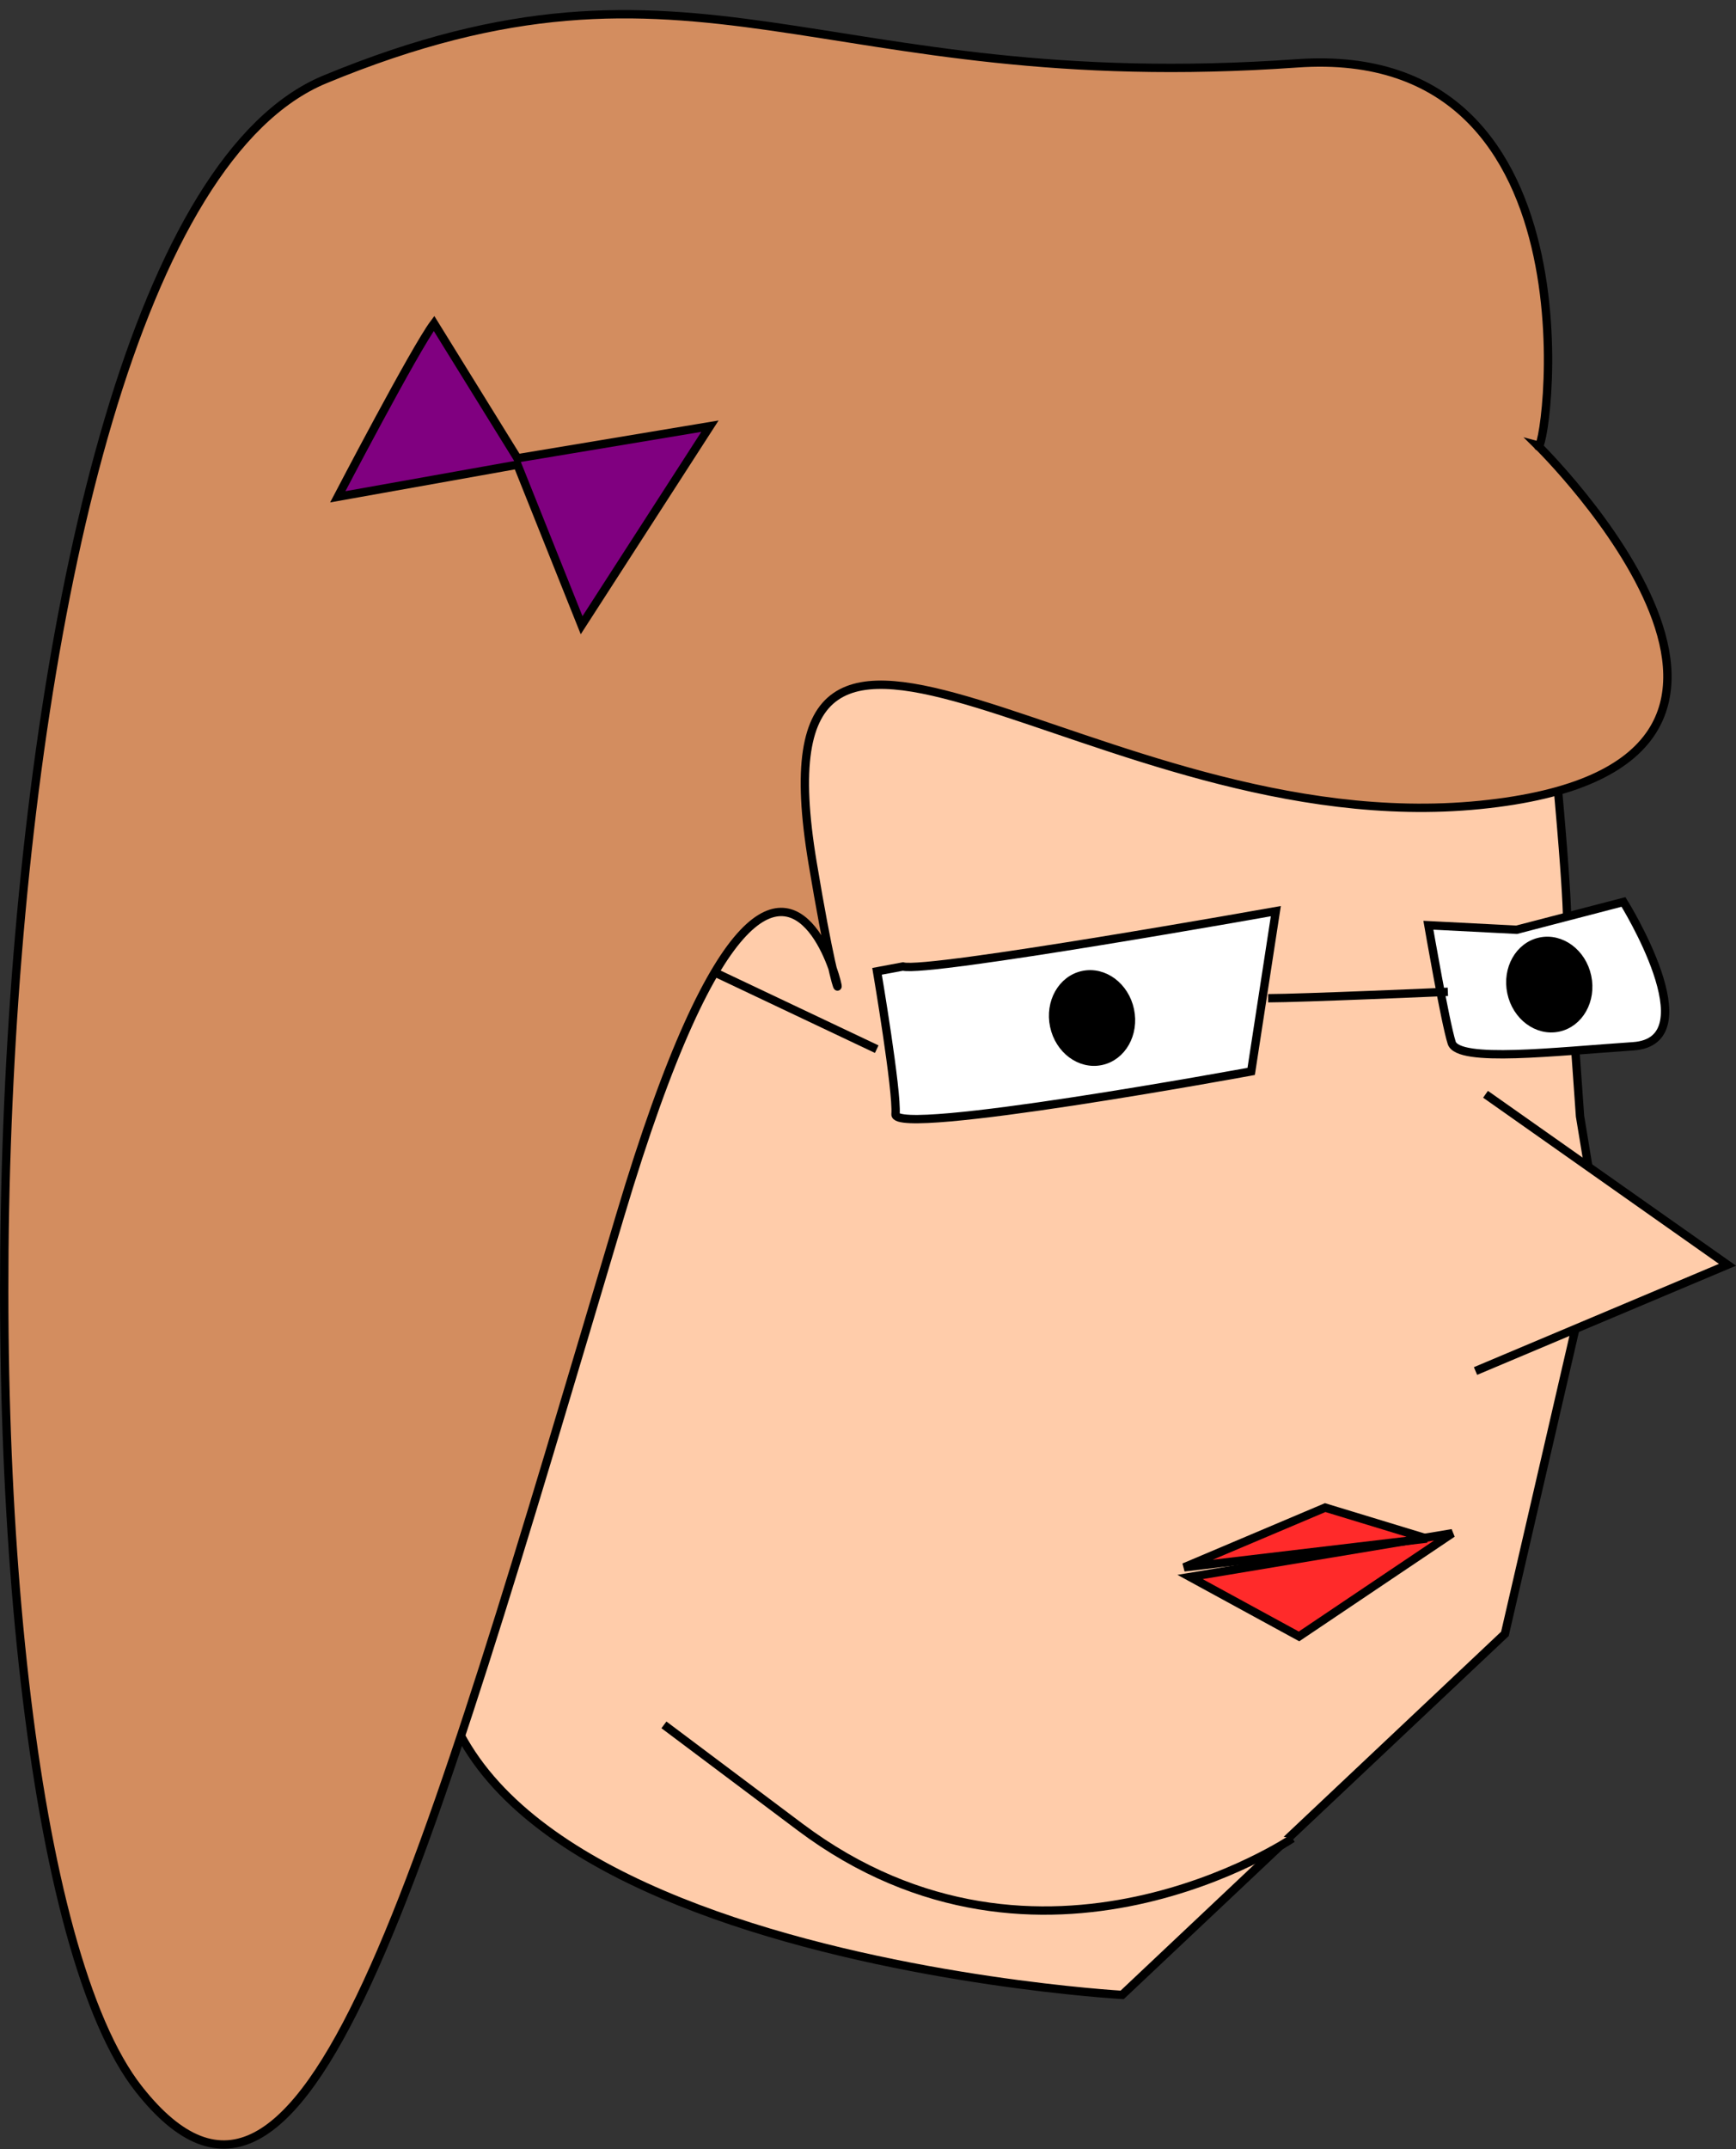
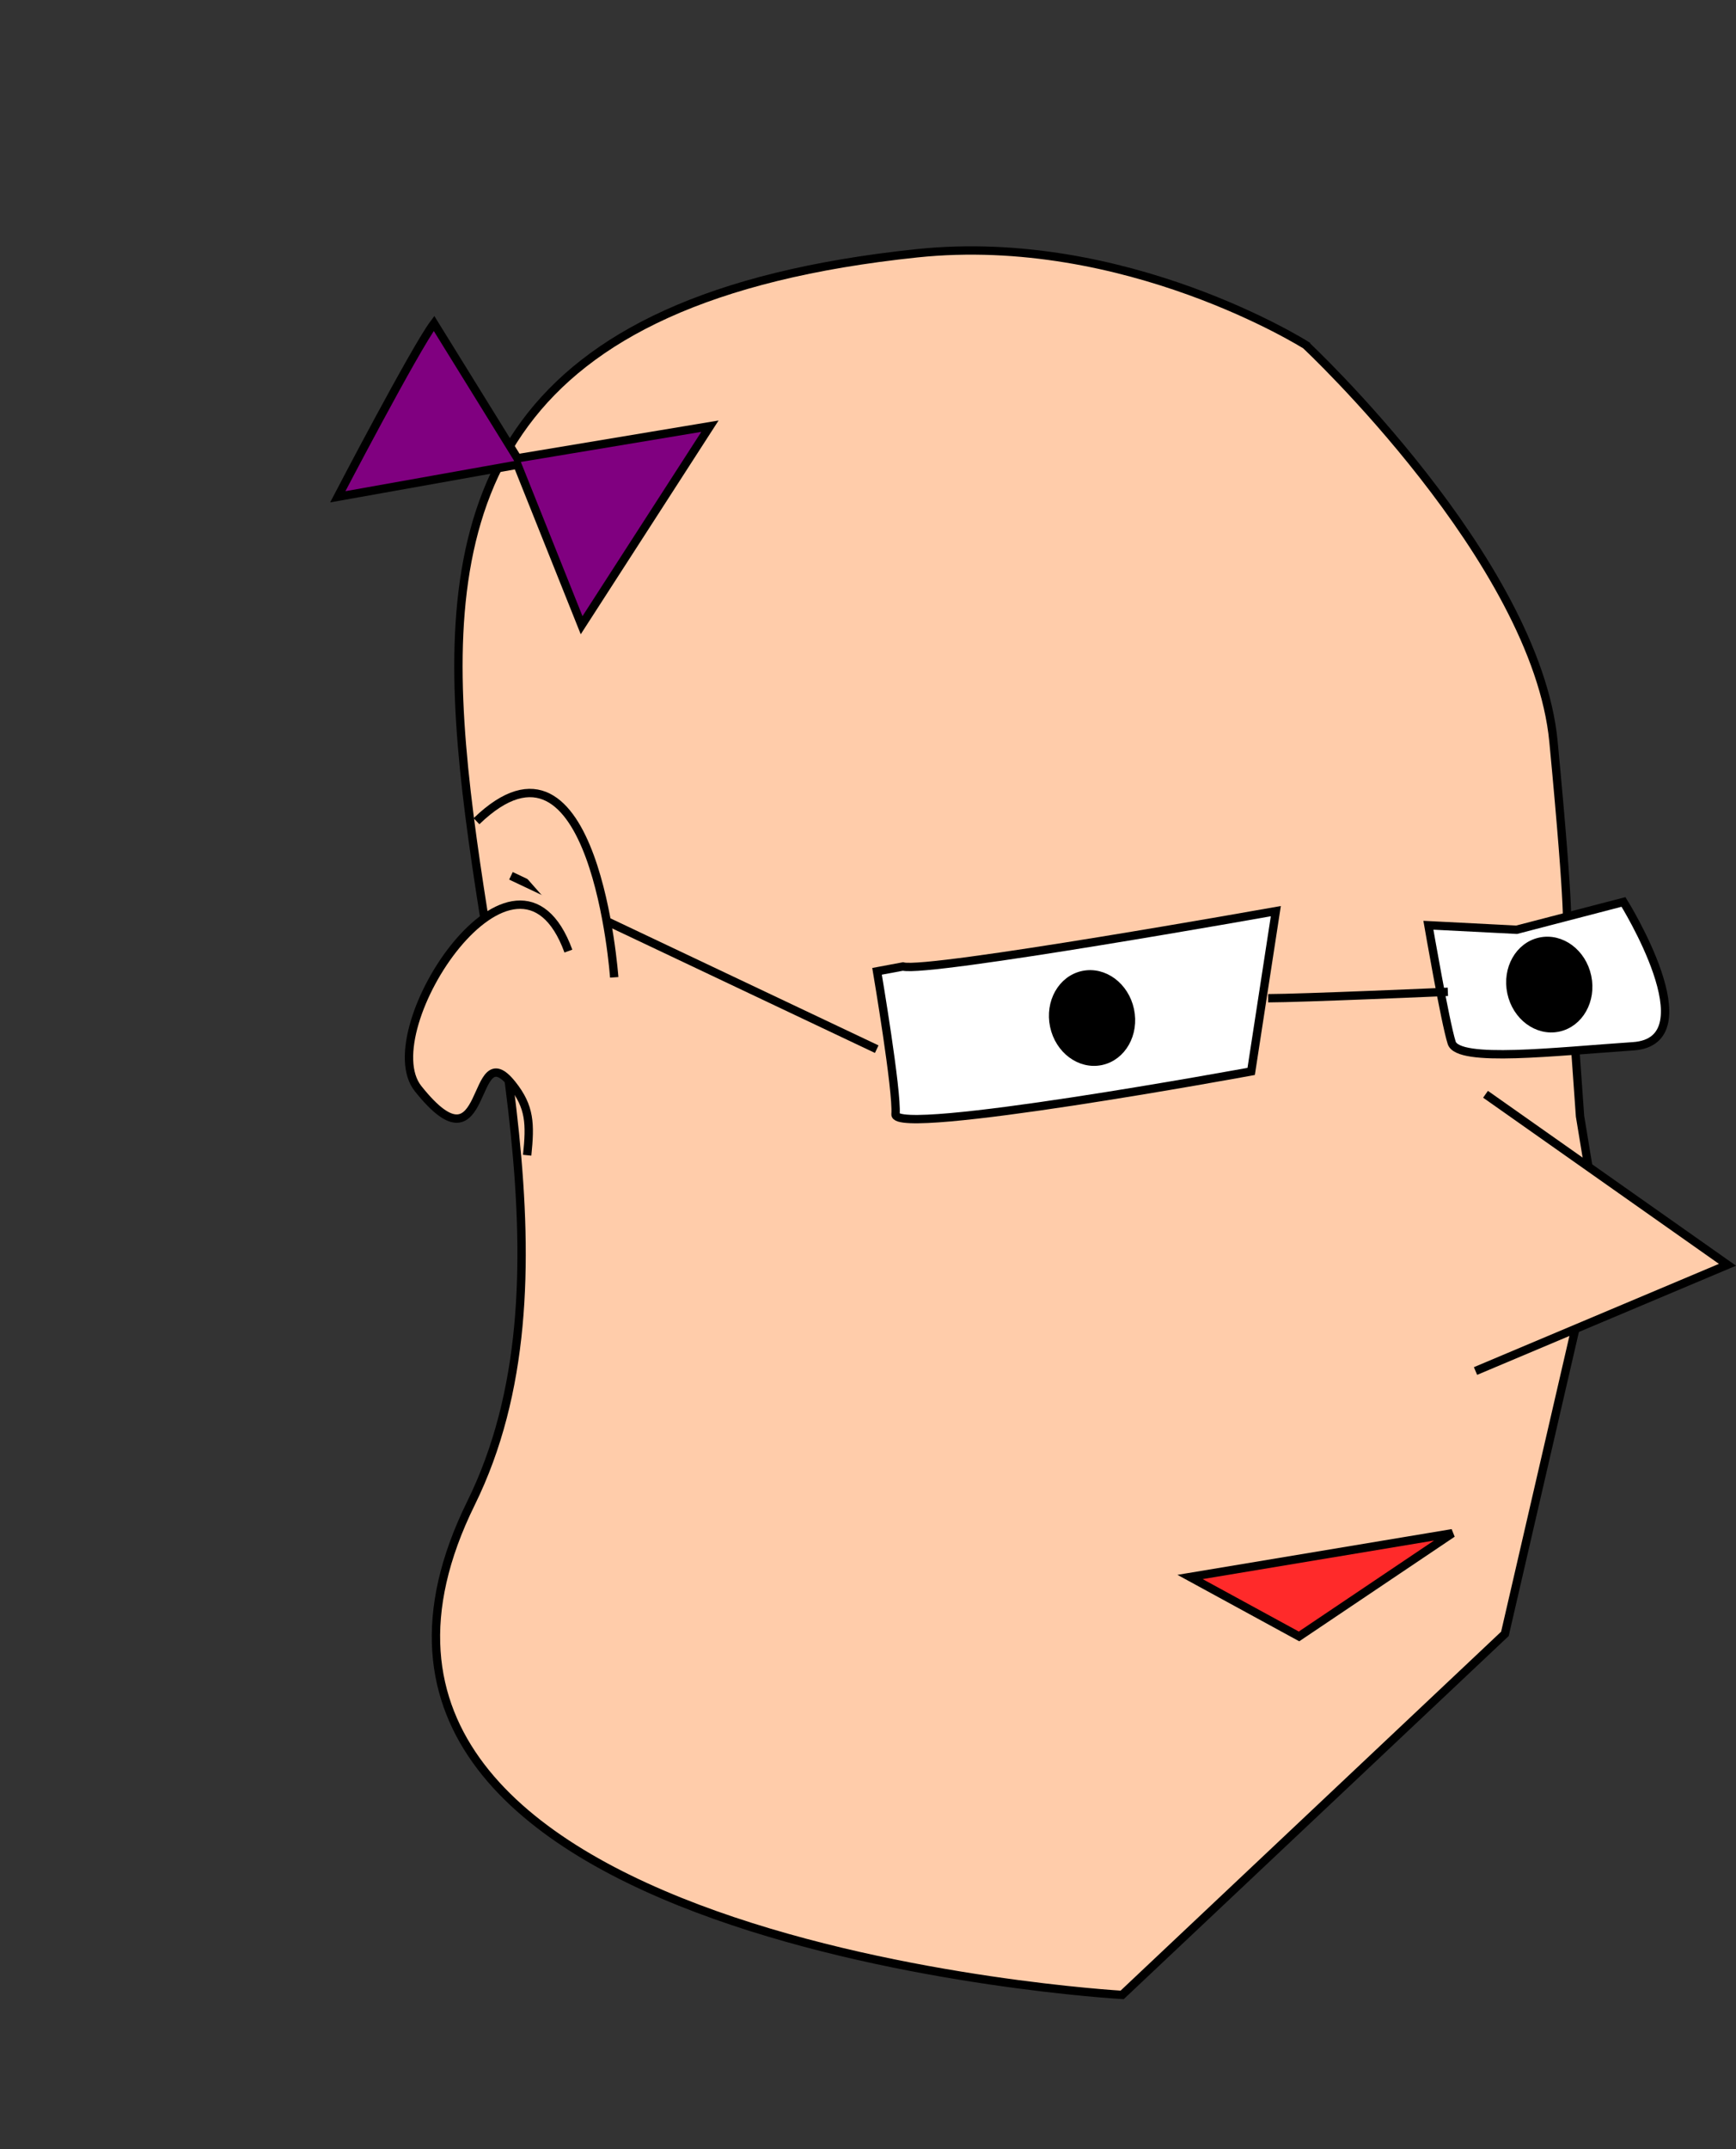
<svg xmlns="http://www.w3.org/2000/svg" version="1.1" viewBox="0 0 207.99 257.33">
  <rect x="0" y="0" width="207.99" height="257.33" fill="#333333" stroke="none" />
  <g transform="translate(545.87 -964.37)" stroke="#000">
    <rect x=".875" y="757.74" width="799" height="299" color="#000000" fill="none" />
    <path d="m-389.41 1005.7s27.594 25.773 29.662 47.469c2.067 21.696 1.59 22.429 1.59 22.429l1.59 22.429 2.216 13.443-11.216 48.541-45.858 43.233s-104.11-5.918-78.017-58.875c26.091-52.957-46.79-139.18 53.436-149.67 25.054-2.621 46.597 10.996 46.597 10.996z" color="#000000" fill="#fca" />
    <path d="m-367.89 1095.4 28.99 20.418-30.189 12.72" color="#000000" fill="#fca" />
    <path d="m-437.69 1080.1c2.988 0.799 44.677-6.627 44.677-6.627l-2.953 19.19s-42.838 7.885-42.612 5.13c0.225-2.758-2.213-17.114-2.213-17.114z" color="#000000" fill="#fff" />
    <path d="m-364.16 1075.7 12.8-3.329s10.406 16.671 1.146 17.284c-9.259 0.614-20.947 2.009-21.728-0.419-0.781-2.428-2.793-14.075-2.793-14.075z" color="#000000" fill="#fff" />
    <path d="m-403.29 1153.2 31.425-5.236-18.37 12.354z" color="#000000" fill="#ff2a2a" />
    <ellipse transform="matrix(.978 -.207 .207 .978 0 0)" cx="-631.18" cy="977.11" rx="4.64" ry="5.259" color="#000000" />
    <ellipse transform="matrix(.978 -.207 .207 .978 0 0)" cx="-576.74" cy="984.54" rx="4.64" ry="5.259" color="#000000" />
    <path d="m-440.83 1090-43.823-20.758" color="#000000" color-rendering="auto" fill="#fca" image-rendering="auto" shape-rendering="auto" solid-color="#000000" style="isolation:auto;mix-blend-mode:normal" />
-     <path d="m-472.28 1081.4s-2.303-32.391-16.501-18.697c-14.198 13.694-13.577 48.907-2.5 47.382 11.076-1.525 9.819-2.08 9.819-2.08" color="#000000" fill="#fca" />
+     <path d="m-472.28 1081.4s-2.303-32.391-16.501-18.697" color="#000000" fill="#fca" />
    <path d="m-482.71 1102.7c0.387-3.753 0.348-5.781-1.795-8.473-5.067-6.363-2.66 11.317-11.279 0.492-5.577-7.004 11.832-33.36 18.013-16.464" color="#000000" fill="#fca" />
-     <path d="m-391.03 1184.5s-30.07 20.326-58.985-1.359l-16.309-12.232" color="#000000" color-rendering="auto" fill="#fca" image-rendering="auto" shape-rendering="auto" solid-color="#000000" style="isolation:auto;mix-blend-mode:normal" />
    <path d="m-393.93 1083.9c3.844 0 21.527-0.769 21.527-0.769" color="#000000" color-rendering="auto" fill="#fca" image-rendering="auto" shape-rendering="auto" solid-color="#000000" style="isolation:auto;mix-blend-mode:normal" />
-     <path d="m-374.92 1148.6-29.087 3.446 16.907-7.154z" color="#000000" fill="#ff2a2a" />
-     <path d="m-361.64 1017.7s39.21 38.441-6.919 43.054c-46.129 4.613-87.645-39.21-79.957 6.919 7.688 46.129 0.769-37.672-23.065 42.285-23.833 79.957-37.672 129.93-57.661 104.56-25.755-32.689-22.296-222.19 22.296-240.64 44.591-18.452 58.938 2.148 116.48-1.922 37.641-2.663 29.599 48.82 28.831 45.745z" color="#000000" color-rendering="auto" fill="#d38d5f" image-rendering="auto" shape-rendering="auto" solid-color="#000000" style="isolation:auto;mix-blend-mode:normal" />
    <path d="m-493.87 1003.1c-2.306 3.075-11.532 20.758-11.532 20.758l21.527-3.844 7.688 19.22 15.376-23.833-23.065 3.844z" color="#000000" color-rendering="auto" fill="#800080" image-rendering="auto" shape-rendering="auto" solid-color="#000000" style="isolation:auto;mix-blend-mode:normal" />
  </g>
</svg>